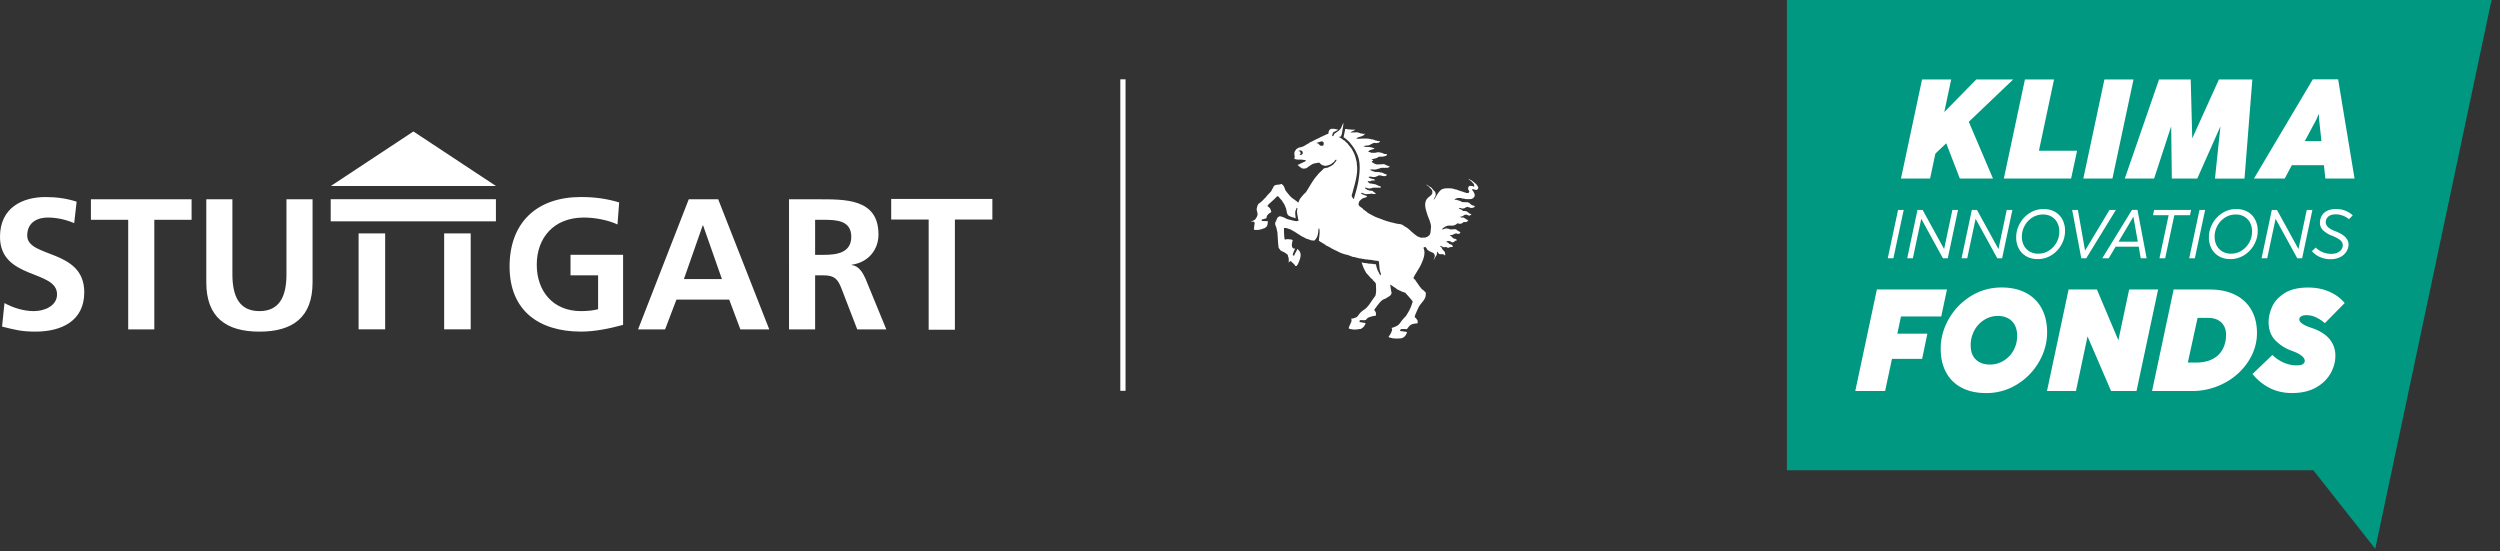
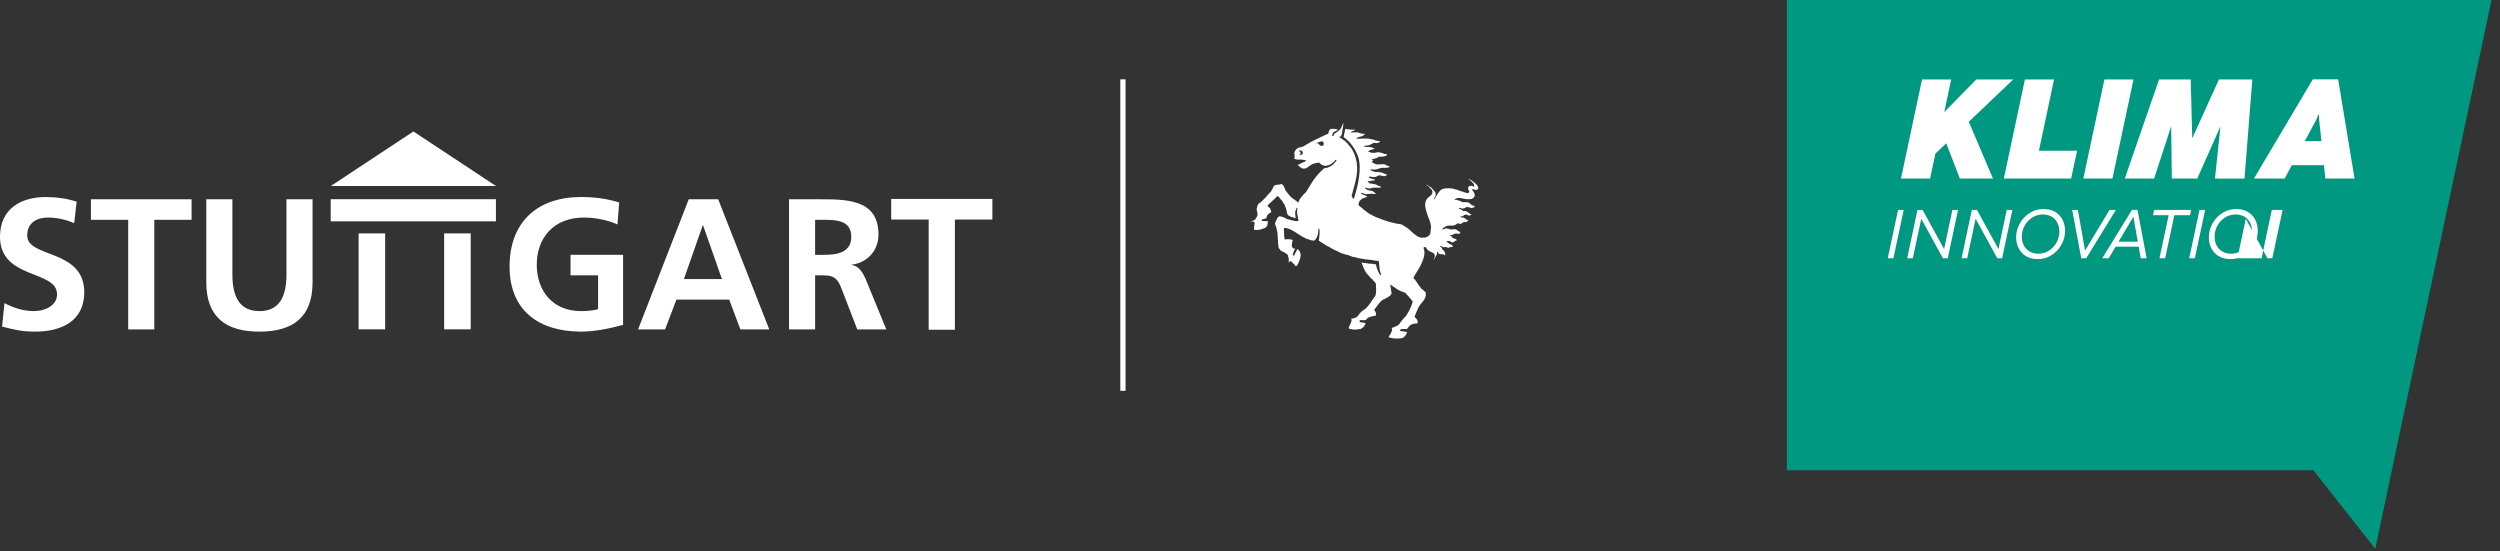
<svg xmlns="http://www.w3.org/2000/svg" id="lhs" version="1.1" viewBox="0 0 1187.59 261.9">
  <rect x="0" y="0" width="1187.59" height="261.9" fill="#333333" stroke="none" />
  <defs>
    <clipPath id="clippath">
      <path d="M882.24 261.2h305.29V0H898.24l-16 261.2z" class="st0" />
    </clipPath>
    <clipPath id="clippath-1">
      <path d="M870.27 261.2h317.26V0H875.19l-4.92 261.2z" class="st0" />
    </clipPath>
    <clipPath id="clippath-2">
-       <path d="M845.84 261.2h341.69V0" class="st0" />
-     </clipPath>
+       </clipPath>
    <clipPath id="clippath-3">
      <path d="M845.9 261.9h341.69V.71" class="st0" />
    </clipPath>
    <style>
      .st0{fill:none}.st5{fill:#fff}
    </style>
  </defs>
  <path fill="#009881" d="M848.84 0v223.38h250.08l29.4 37.32L1183.57 0H848.84z" />
  <g>
    <path d="M938.8 37.76h17.52l-21.07 20.1 11.49 26.96H931l-6.47-16.75-5.15 4.89-2.52 11.86h-13.83l10.01-47.06h13.84l-3.28 15.47 15.2-15.47zM983.85 84.82h-31.96l10.02-47.06h13.83l-7.17 33.83h18.12l-2.84 13.23zM1003.48 84.82h-13.83l10.02-47.06h13.83l-10.02 47.06zM1023.28 84.82h-13.93l16.27-47.06h15.05l.73 27.97 12.66-27.97h15.88l-3.72 47.09h-14.03L1054.8 60l-11.02 24.82h-12.09l-.3-24.82-8.11 24.82zM1100.42 56.65l-5.56 10.39h7.9l-1.11-10.39-.1-2.44h-.1l-1.04 2.44Zm18.08 28.17h-13.87l-.67-6.33h-15.27l-3.38 6.33h-14.61l27.97-47.13h12.03l7.8 47.13ZM899.44 122.67h-2.68l4.89-22.96h2.68l-4.89 22.96zM908.68 122.67H906l4.87-22.96h2.44l10.21 18.6 3.94-18.6h2.68l-4.87 22.96h-2.32l-10.28-18.75-3.99 18.75zM934.5 122.67h-2.68l4.87-22.96h2.44l10.21 18.6 3.94-18.6h2.68l-4.87 22.96h-2.32l-10.28-18.75-3.99 18.75z" class="st5" />
    <g clip-path="url(#clippath)">
      <path d="M973.34 119.03a10.69 10.69 0 0 0 4.91-9.03c0-1.61-.33-3.03-.99-4.26a7.03 7.03 0 0 0-2.74-2.85 7.86 7.86 0 0 0-3.99-1c-1.89 0-3.6.49-5.13 1.47a10.44 10.44 0 0 0-3.62 3.9 10.65 10.65 0 0 0-1.32 5.16c0 1.6.33 3.02.99 4.24a7 7 0 0 0 2.76 2.84 7.95 7.95 0 0 0 4 1.01c1.89 0 3.59-.49 5.12-1.46m-10.69 2.74a9.1 9.1 0 0 1-3.6-3.65 11.12 11.12 0 0 1-1.28-5.43c0-2.28.57-4.45 1.71-6.51a13.64 13.64 0 0 1 4.69-5c1.99-1.27 4.2-1.9 6.65-1.9 1.99 0 3.76.43 5.3 1.29a9.01 9.01 0 0 1 3.59 3.65 11.28 11.28 0 0 1 1.27 5.45c0 2.28-.57 4.45-1.7 6.5a13.58 13.58 0 0 1-4.68 4.99 12.15 12.15 0 0 1-6.63 1.9c-2 0-3.78-.43-5.32-1.29" class="st5" />
    </g>
    <path d="M991.05 122.67h-2.37l-4.33-22.96h2.71l3.41 19.28h.03l11.59-19.28h3.04l-14.08 22.96zM1013.23 103.32l-6.85 11.49h9.15l-2.03-11.49-.05-.43-.23.43Zm6.49 19.35h-2.79l-.96-5.49h-10.98l-3.27 5.49h-3.07l14.12-22.98h2.61l4.35 22.98ZM1028.53 122.67h-2.7l4.35-20.43h-7.42l.53-2.53h17.55l-.52 2.53h-7.44l-4.35 20.43zM1042.64 122.67h-2.68l4.88-22.96h2.68l-4.88 22.96z" class="st5" />
    <g clip-path="url(#clippath-1)">
      <path d="M1064.89 119.03a10.69 10.69 0 0 0 4.92-9.03c0-1.61-.33-3.03-.99-4.26a7.03 7.03 0 0 0-2.74-2.85c-1.17-.67-2.5-1-3.99-1-1.88 0-3.6.49-5.13 1.47a10.44 10.44 0 0 0-3.62 3.9 10.64 10.64 0 0 0-1.31 5.16c0 1.6.33 3.02.99 4.24a7 7 0 0 0 2.76 2.84 7.95 7.95 0 0 0 4 1.01c1.88 0 3.59-.49 5.12-1.46m-10.72 2.74a9.1 9.1 0 0 1-3.6-3.65 11.12 11.12 0 0 1-1.28-5.43c0-2.28.57-4.45 1.71-6.51a13.64 13.64 0 0 1 4.69-5c1.99-1.27 4.2-1.9 6.64-1.9 1.99 0 3.76.43 5.3 1.29a9.01 9.01 0 0 1 3.59 3.65 11.28 11.28 0 0 1 1.27 5.45c0 2.28-.57 4.45-1.7 6.5a13.66 13.66 0 0 1-4.68 4.99 12.15 12.15 0 0 1-6.63 1.9c-2.01 0-3.78-.43-5.32-1.29" class="st5" />
    </g>
-     <path d="M1077.01 122.67h-2.68l4.87-22.96h2.43l10.22 18.6 3.94-18.6h2.68l-4.87 22.96h-2.33l-10.28-18.75-3.98 18.75z" class="st5" />
+     <path d="M1077.01 122.67h-2.68l4.87-22.96h2.43h2.68l-4.87 22.96h-2.33l-10.28-18.75-3.98 18.75z" class="st5" />
    <g clip-path="url(#clippath-2)">
-       <path d="M1102.09 122.11a10 10 0 0 1-3.84-2.82l1.8-1.71a10.26 10.26 0 0 0 7.34 3.01c1.2 0 2.21-.2 3.05-.6a4.5 4.5 0 0 0 1.86-1.53c.4-.62.6-1.27.6-1.95 0-1.01-.47-1.88-1.42-2.59s-2.2-1.37-3.76-1.97a12.44 12.44 0 0 1-4.1-2.48 4.99 4.99 0 0 1-1.57-3.79c0-.99.24-1.97.72-2.94a5.86 5.86 0 0 1 2.46-2.45c1.16-.66 2.69-1 4.6-1 2.95 0 5.56 1 7.81 3.01l-1.8 1.82a9.85 9.85 0 0 0-6.21-2.3c-1.15 0-2.09.18-2.81.55a3.46 3.46 0 0 0-2.01 3.16c0 .89.38 1.69 1.13 2.4.75.7 1.89 1.34 3.4 1.9 4.21 1.58 6.31 3.69 6.31 6.32a6.4 6.4 0 0 1-.92 3.19 7.23 7.23 0 0 1-2.87 2.7 10 10 0 0 1-4.89 1.09c-1.69 0-3.31-.34-4.87-1.01" class="st5" />
-     </g>
+       </g>
    <g clip-path="url(#clippath-3)">
-       <path d="M1043.24 172.23c3.02 0 5.6-.54 7.72-1.63a11.2 11.2 0 0 0 4.84-4.62 14.26 14.26 0 0 0 1.65-7c0-2.45-.76-4.39-2.28-5.82-1.52-1.43-3.6-2.15-6.23-2.15h-5.01l-4.63 21.21h3.95Zm-20.94 13.52 10.26-48.23h17.13c4.62 0 8.62.83 12 2.49a17.73 17.73 0 0 1 7.76 7.16c1.8 3.11 2.69 6.8 2.69 11.05 0 4.71-1.36 9.19-4.08 13.42a30.14 30.14 0 0 1-11.23 10.23 32.62 32.62 0 0 1-15.86 3.88h-18.67ZM1078.38 184.41a24.78 24.78 0 0 1-8.36-6.76l9.44-9.03a18.23 18.23 0 0 0 5.6 3.72c1.97.81 3.88 1.22 5.73 1.22 1.62 0 2.71-.22 3.24-.65.54-.43.81-.92.81-1.44 0-1.74-2.06-3.35-6.18-4.84-2.86-1-5.41-2.61-7.64-4.8-2.23-2.2-3.35-5.13-3.35-8.79 0-2.4.56-4.85 1.68-7.35 1.12-2.5 3.08-4.63 5.89-6.42 2.8-1.78 6.55-2.68 11.24-2.68 3.68 0 7.01.65 9.99 1.96 2.98 1.3 5.42 3.1 7.35 5.39l-9.44 9.58a17.86 17.86 0 0 0-3.97-2.66 10.47 10.47 0 0 0-4.79-1.15c-1.1 0-1.93.2-2.51.58-.57.39-.86.87-.86 1.44 0 1.42 1.93 2.76 5.8 4.02 3.84 1.3 6.69 3.07 8.55 5.3a12.2 12.2 0 0 1 2.78 8.08c0 2.72-.74 5.43-2.21 8.13a17.63 17.63 0 0 1-6.87 6.75c-3.1 1.8-6.95 2.7-11.55 2.7-3.78 0-7.24-.77-10.38-2.3" class="st5" />
-     </g>
-     <path d="M986.15 185.75h-13.76l10.26-48.23h13.46l10.19 24.1 5.12-24.1h13.76l-10.26 48.23h-12.08l-11.19-25.95-5.5 25.95zM895.49 185.75h-14.17l10.26-48.23h33.3l-2.72 12.81h-19.12l-1.75 8.17h14.28l-2.5 11.98h-14.32l-3.26 15.27zM951.72 171.4a13.08 13.08 0 0 0 4.74-4.91 13.98 13.98 0 0 0 1.75-6.97c0-2.06-.39-3.79-1.18-5.2a7.75 7.75 0 0 0-3.24-3.18 10.07 10.07 0 0 0-4.7-1.06 12 12 0 0 0-6.47 1.84 13.3 13.3 0 0 0-4.72 5.03 14.45 14.45 0 0 0-1.75 7.07c0 3 .83 5.27 2.51 6.83 1.67 1.56 3.87 2.33 6.59 2.33 2.34 0 4.5-.6 6.49-1.78m-19.84 12.79a17.3 17.3 0 0 1-7.43-7.28c-1.72-3.17-2.57-6.94-2.57-11.31 0-4.85 1.26-9.51 3.79-13.99 2.53-4.47 6.01-8.1 10.43-10.88s9.34-4.17 14.74-4.17c4.44 0 8.28.86 11.53 2.57a17.73 17.73 0 0 1 7.47 7.38c1.73 3.2 2.59 7 2.59 11.4 0 4.81-1.26 9.43-3.79 13.87a30.1 30.1 0 0 1-10.45 10.8 27.4 27.4 0 0 1-14.76 4.14c-4.46 0-8.31-.84-11.55-2.52" class="st5" />
+       </g>
  </g>
  <g>
    <g>
      <path d="M170.35 110.88h12.61v45.55h-12.61zM210.99 110.88h12.61v45.55h-12.61zM157.1 94.63h78.48v10.51H157.1zM235.63 88.37l-39.25-25.92-39.24 25.92h78.49zM35.24 106c-3.9-1.68-8.23-2.66-12.57-2.66s-9.74 1.86-9.74 8.59c0 10.71 27.1 6.2 27.1 26.92 0 13.55-10.71 18.68-23.2 18.68-6.73 0-9.74-.89-15.85-2.39l1.15-11.16c4.25 2.3 9.12 3.81 13.99 3.81s10.98-2.39 10.98-7.97c0-11.78-27.1-6.91-27.1-27.36C0 98.65 10.71 93.6 21.61 93.6c5.31 0 10.27.71 14.79 2.21l-1.15 10.18ZM60.9 104.41H43.19v-9.74h47.82v9.74H73.3v52.07H60.9v-52.07ZM98 94.67h12.4v35.68c0 10.54 3.36 17.44 12.84 17.44s12.84-6.91 12.84-17.44V94.67h12.4v39.49c0 16.56-9.39 23.38-25.24 23.38S98 150.72 98 134.16V94.67ZM293.32 106.62c-4.78-2.21-10.98-3.28-15.94-3.28-14.43 0-22.4 9.74-22.4 22.4s7.79 22.05 20.99 22.05c3.36 0 6.02-.35 8.15-.89v-16.12h-13.1v-9.74h24.97v33.29c-6.55 1.77-13.37 3.19-20.01 3.19-20.01 0-33.91-10.01-33.91-30.9S255 93.59 275.98 93.59c7.17 0 12.84.97 18.15 2.57l-.8 10.45ZM327.18 94.67h13.99l24.26 61.81h-13.72l-5.31-14.17h-25.06l-5.4 14.17H303.1l24.08-61.81Zm6.82 12.4h-.18l-8.94 25.5h18.06l-8.94-25.5ZM374.81 94.67h13.37c13.28 0 29.13-.44 29.13 16.74 0 7.26-4.87 13.28-12.75 14.34v.18c3.36.27 5.31 3.63 6.55 6.38l9.92 24.17h-13.81l-7.44-19.3c-1.77-4.6-3.36-6.38-8.59-6.38h-3.98v25.68h-12.4V94.67Zm12.4 26.39h4.07c6.11 0 13.11-.89 13.11-8.59s-6.91-8.06-13.11-8.06h-4.07v16.65ZM441.15 104.29h-17.8V94.5h48.06v9.79h-17.8v52.33h-12.46v-52.33Z" class="st5" />
    </g>
    <g>
      <path d="m652.57 125.38-.14.04h.19l-.05-.04z" />
      <path d="M702.13 89.62c.33-.7-.33-1.26-.56-1.78-.8-.89-1.73-1.45-2.53-2.2-.66.05-.84-.52-1.31-.61 0 .05.05.14-.05.19.51.33 1.08.8 1.59 1.22.23.56.75.61.84 1.08.14.33.33.84.05 1.17-.14-.09-.47-.05-.47-.28-.7-.05-1.12-.23-1.78 0-.37.28-.56.89-.47 1.36-.05.61.7.75.47 1.4 0 .19-.28.28-.19.37-.33.28-.94.14-1.4.09-.09-.33-.61-.19-.94-.28-.09-.09.14-.05 0-.14-1.08-.23-2.15-.7-3.28-1.03l.09-.09c-.75 0-1.45-.33-2.15-.51a17.12 17.12 0 0 0-3.79-.05c-.66.14-1.4.37-1.92.84-1.22 1.17-1.92 2.62-2.71 3.93-.33.05-.19.61-.56.47.19-.75.94-1.45.94-2.29a2.43 2.43 0 0 0-.42-1.54c-.7-.51-1.17-1.4-1.83-1.97-.61-.28-1.17-.7-1.73-1.03 0 0 .05-.05.09-.05-.14-.09-.33-.14-.47-.05-.05.33.47.09.42.42.14 0 .23.09.37.09.66.75 1.26 1.26 1.87 2.01-.19.14.19.33.09.42.19.8-.09 1.5-.66 2.01-.51.51-1.17.89-1.68 1.45-1.87 2.25-.8 5.15-.05 7.58.7 2.06 1.87 4.26 1.78 6.32-.28 1.26.05 2.71-.94 3.79-.47.05-.47.51-.84.51l.09.09c-.28.14-.89 0-.84.33l-2.39.05c-.66-.33-1.08-.42-1.73-.7l.09-.05c-1.22-.75-2.15-1.68-3.09-2.43l.05-.05c-.61-.47-1.12-1.03-1.73-1.4l.05-.05-.47-.19.05-.05c-.89-.33-1.59-1.22-2.62-1.45l-1.22-.19h.05c-1.31-.09-2.71-.66-3.98-.84 0-.02.03-.02.05-.02-.33-.2-.77-.13-1.08-.26.05 0 .05-.05.09-.05-.28-.19-.7-.09-1.03-.23.05-.05.09-.05.14-.05-.28-.09-.56-.19-.89-.23l.03-.01c-.69-.11-.85-.55-1.62-.55l.05-.05c-.98-.42-1.97-.7-2.85-1.08l.05-.09c-.19-.09-.47 0-.66-.23l.05-.05c-.47-.05-.8-.47-1.17-.47l.09-.09c-.84-.28-1.68-.89-2.29-1.31l.05-.05-.37-.23.05-.05c-.14-.19-.56-.05-.47-.33h.05c-.47-.23-.75-.51-1.17-.7.05-.05 0-.14.05-.19-.66-.61-1.5-.98-2.01-1.68-.19-.75.09-1.73.61-2.25.42-.33.8-.8 1.22-.98l-.05-.05c.75-.09 1.08-.42 1.83-.51v-.05l.37-.14c.14-.33-.37-.09-.28-.42-.61-.33-1.12-.47-1.78-.7v-.05l-.61-.28c.05-.14-.23-.23-.19-.37.19-.14.47-.09.66-.05.61.33 1.31.56 1.97.61.89-.23 1.64-.05 2.43-.33.47.28 1.31.28 1.83.14.28-.09-.14-.23-.14-.37-.37-.19-.7-.51-1.08-.75l.05-.05c-.61-.42-1.36-.28-1.97-.42 0 0 0-.05.05-.05-.23-.19-.61-.09-.89-.23-.05-.19-.61-.47-.84-.56.14-.19-.37-.09-.23-.42.14-.14.42-.09.61-.05.37.23 1.03.28 1.54.42.42-.28 1.17-.05 1.45-.42 1.31-.09 2.76.09 3.98-.14.19-.37-.42-.51-.61-.66-.23-.05-.56 0-.7-.19l.05-.05c-.42-.14-.8-.33-1.17-.51.02-.04.04-.05.06-.05-1-.02-1.91-.46-2.87-.41-.28-.19-.7-.51-1.03-.84.05-.14-.09-.19.09-.23.47-.05 1.03.05 1.45-.09l.09-.19c.66-.09 1.4 0 1.97-.23-.23-.14-.47-.37-.75-.42l.05-.09c-.7.05-1.12-.37-1.78-.37-.05-.33-.66-.14-.7-.61.28-.33 1.08-.14 1.59-.14 0 .05-.23 0-.05.05.89.19 1.64.14 2.43-.28.14-.19.61-.09.61-.37 1.31-.28 2.48.7 3.7.14-.05 0-.09 0-.09-.05l.42-.19c.09-.19 0-.19 0-.42-1.03 0-2.11-1.12-3-.89-.8-.42-1.92-.09-2.81-.33 0-.28-.75-.14-1.03-.33l.09-.09c-.51-.05-.89-.37-1.22-.66.89-.14 1.92.09 2.9-.05.84-.28 1.64-.42 2.39-.75 1.17-.05 2.2.05 3.42-.09-.09-.28.33-.14.47-.28-.14-.14.28-.14.14-.37-.47-.05-1.03-.33-1.45-.42l.05-.05c-.51-.19-.94-.56-1.4-.51l.05-.05c-1.22.05-2.48.19-3.65.09-.75-.28-1.5-.7-2.15-1.17.28-.28.42-.42.7-.56.09-.47-.61-.28-.66-.66.94-.23 1.78-.37 2.67-.7 0-.23.56-.28.47-.42.84-.28 1.87.05 2.62-.28.7-.05 1.03-.23 1.54-.66.05-.7-.94-.33-1.4-.51a5.93 5.93 0 0 0-3.32-.75c-.84.37-1.92.23-2.9.19-.37-.37-.94-.19-1.31-.56.09-.23.47-.33.51-.47.84-.42 1.73-.56 2.48-.89-.05-.05-.33-.23-.19-.19-.56-.28-1.08-.28-1.59-.51-.89-.14-1.92-.05-2.81-.19l.05-.05-.66-.19c.05-.19.37 0 .47-.19 0 0-.09.05-.09 0 .56-.14 1.22-.14 1.83-.19 1.17-.33 2.11-1.22 3.18-1.26.66.33 1.26-.09 1.92-.09.09-.23.51-.42.47-.75h-1.22c-.14-.37-.8-.14-1.12-.33 0-.05.05-.05.09-.05-.28-.28-.8 0-.89-.37l-1.31-.14s.05-.05.09-.05c-2.29-.51-4.59-.09-6.83-.19 0-.23.33-.28.37-.42.75-.42 1.54-.51 2.34-.8l-.05-.05.66-.19-.14-.09.47-.19c.09-.14.28-.47.33-.66-.05-.05-.14 0-.19-.05-.14.09-.14.14-.14.23-.61-.14-1.17-.28-1.78-.28-.09-.33-.7-.09-.84-.42-1.26-.23-2.71.05-3.88-.05.7-.61 1.78-.66 2.29-1.36-1.22.14-2.57-.05-3.93-.19.05-.05.09-.05.14-.05-.33 0-.7-.19-1.03.09-.09 1.36-.56 2.48-.7 3.88.19 0 .28.09.42.14-.09.05 0 .05-.09.09.47-.05.42.42.8.47l1.73 1.59c.56.8 1.26 1.59 1.83 2.43.8 1.17 1.36 2.34 1.92 3.65 1.54 3.65 1.08 8.24.42 12.36-.47 2.86-1.36 5.57-2.11 8.38-.14.05-.23.19-.37.09.09-.42-.47-.47-.37-.84-.75-.66.05-1.68.14-2.48 1.12-4.17 2.62-8.94 1.97-13.11-.09-.37.05-.7-.05-.94-.47-2.01-.84-3.7-1.87-5.43-.56-1.4-1.78-2.39-2.48-3.56-.61-.37-.94-.89-1.45-1.36-.56-.05-.75-.66-1.26-.75.05 0 .05-.05.09-.05-.47-.28-1.03-.56-1.5-.89.05-.19.33-.09.47-.09.75-.09.61-.94.98-1.4.14-1.73.7-3.7.66-5.29-.61 1.22-.94 2.95-2.2 3.74-.33.56-.89.51-1.17.89l.05.05c-.37.09-.47.37-.89.51-.42.42-.28 1.26-.94 1.22-.37-.33.09-1.12.19-1.54.28-.66 1.08-.61 1.59-1.03v-.05l.61-.23a.82.82 0 0 0 .19-.33l-1.31-.19s.05-.05.09-.05a8.56 8.56 0 0 0-2.15-.05c.05.14-.14.14-.19.14-.84.42-.89 1.59-1.03 2.2-.66.14-1.31.51-2.01.8l.05.05c-.51.05-.7.42-1.22.47l.05.05-.7.23s.09 0 .09.05l-2.76 1.31.05.05-.7.23.05.05-.51.23.05.05c-.56.23-1.17.42-1.54.8l.05.05-.56.19.05.05c-.61.33-1.45.8-1.92 1.12-.84.47-1.68.56-2.53.8l.05.05c-.51-.09-.61.47-1.08.51-.19.23-.51.56-.61.89-1.03 1.17.05 2.53-.47 3.7-.05.47.7.19.84.42 1.12.19 2.2 0 3.32.19 0 0-.05.05-.09.05l1.08.05c.37.09.19.33.23.56-1.03.42-1.87.94-2.85 1.31.05 0 .09 0 .14.05-.37.14-.7.23-1.03.37-.19.33.47.23.33.52.42.14.28.28.7.42-.05 0-.05.05-.09.05.09.19.33.09.51.23-.05.05-.09.05-.14.05.14.14.47.05.51.33.75.33 1.59.19 2.39-.05-.05-.23.23-.14.37-.23l-.05-.05c.33-.19.47-.47.89-.56l-.05-.05c.51-.33 1.08-.7 1.64-1.03.98-.42 2.11-.47 3.09-.7.51.37 1.03.94 1.54 1.26.7-.05.84.37 1.54.28a7.7 7.7 0 0 0 2.67-.84l-.05-.05c.52-.14.7-.66 1.17-.75l-.05-.05c.56-.37.7-1.17 1.36-1.22.23.33-.14.7-.33.94-.23.37-.66.75-.98 1.22-.56.51-.98.66-1.45 1.03-.56 0-.8.52-1.36.52.05 0 .14 0 .14.05-.42.14-.98.05-1.36.28-.42.05-.7.14-.89.47-.84.94-1.97 1.73-2.67 2.76-2.2 2.39-3.65 5.29-5.43 8.05-.28.37-.7.7-1.12 1.08-.42.61-.98 1.08-1.4 1.73-.61.56-.8 1.45-1.17 2.25-.51-.33-.98-.84-1.54-1.12 0 0 .05-.05.09-.05l-.84-.51h.05l-.42-.28.05-.05c-.51-.05-.23-.33-.75-.47a35.72 35.72 0 0 1-2.9-3.56c-.09-.66-.47-1.22-.66-1.83-.19-.05-.37-.33-.37-.51-.49-.09-.39-.43-.86-.46-1.17.59-2.65 0-3.59 1.16-.23.75-.75 1.31-1.08 2.15-.75 1.03-2.01 1.97-2.62 3.04-.66.42-.8.89-1.4 1.31l.05.05c-.56.47-1.08.94-1.64 1.4-1.08.51-1.12 1.97-1.4 2.85.09.7.23.98.37 1.73.37 1.31-.51 2.39-1.17 3.28-.61.37-1.31.7-1.97.7.09 0 .05.09.05.14.56 0 1.08 0 1.54.19.14.19.23.56.28.8-.23.7-.23 1.87-.42 2.67l.23.14s-.09.09-.09.14c.94.19 1.97.05 2.81-.05.09-.23.66-.14.84-.23.42-.23.98-.37 1.5-.56-.05-.28.61-.23.56-.47.8-.61.66-1.92.89-2.76l-2.95-.09c.14-.23-.19-.42 0-.66.66-.23 1.45-.42 2.2-.66.09-.56.14-1.22.61-1.54.28-.61.98-.84 1.5-1.26.51-.19-.14-.7 0-1.08-.23-.23-.28-.56-.42-.84-.42-.37-.66-.75-1.17-.94-.05-.33.33-.56.47-.89 1.36-1.31 2.76-2.39 3.93-3.74.09-.09.23-.14.37-.09.51-.14.37.28.75.42.42.75 1.17 1.26 1.5 1.87.51.94 1.22 1.68 1.4 2.62.66 1.12.56 2.25.98 3.42.09.23.28.37.33.61.51.37 1.45.8 2.15 1.03.7-.09.8.51 1.45.37.05-1.03-.37-2.25-.05-3.46.19-.37.33-.89.56-1.36.19-.14.28 0 .42.09-.51 1.54-.09 3 .19 4.45-.09.56.28.89.33 1.4-.75.56-1.5.19-2.29.19.09-.09.19-.05.28-.05-.84-.09-1.54-.37-2.39-.51.05 0 .05-.05.09-.05-1.4-.05-2.43-1.17-3.79-1.36l.09-.05c-.51-.09-1.03-.28-1.5 0 .05 0 .14-.05.14.05-.84.23-1.08 1.45-1.4 2.15-1.03 1.31.28 2.48.33 3.74.09.61.37 1.22.37 1.73.19 2.34.23 4.77.56 7.07.19.51.75.84.89 1.36.42.05.7.47 1.12.47l-.09.05c.19.14.47.05.61.28h-.05c.42.09.61.42 1.03.51l-.05.05c.33.28.61.42.89.75.14.37.09.8.33 1.12.14.8.23 1.5.05 2.39.33.19.28-.33.51-.37l-.05-.05c.19-.23.51-.09.75-.09.42.56.98.94 1.5 1.45.14.23.33.47.47.75.19.05.56.14.7-.09.19-.23.37-.47.56-.75.8-1.92 2.01-4.35.7-6.27-.42-.28-.56-.75-.94-.94-.51 1.22-1.08 1.92-1.54 3.14-.23 0-.52-.05-.7-.14.14-1.12.7-2.2 1.17-3.18-.37 0-.75 0-1.03-.19-.09-.19-.28-.37-.42-.56-.28-1.12 0-2.01.28-3.32-.09-.09-.37.05-.33-.19l-1.68-.19c.14-.05.28-.05.42-.05h-1.08s.14 0 .19.05c-.51-.05-.98.28-1.36.05-.28-1.78-.28-3.56-.33-5.29 1.08-.37 2.15.37 3.28.61-.05.05-.09.09-.14.09l.66.19-.09.09c.47.05.61.42 1.08.47l-.14.14c.23.05.47.05.66.14l-.14.14c.19.05.42.05.56.19l-.09.09c.42 0 .56.42.94.42l-.09.09.51.23-.09.09c.56-.09.47.47.98.42l-.09.14c.19.05.37.05.56.19-.05 0-.05.05-.09.05.75.37 1.54.7 2.25 1.17.75.19 1.54.47 2.34.8.56.05 1.31.23 1.83 0 .14-.33.47-.56.61-.84.98-1.45 1.03-3.14 1.12-4.73.09.09.28-.14.37.05.42 1.92-.09 3.88-.19 5.8.51.05.51.51 1.03.51l-.09.09c.14.09.47.09.47.28l.56.23-.05.05.47.19-.14.14c.19.05.42.05.61.14-.14.05-.05.09-.05.14.19 0 .28.14.47.19l-.09.05c.51.42 1.12.42 1.54.84h-.05c.56.14 1.03.56 1.54.84h-.05l.66.23-.09.09.66.19-.09.09c.23.05.47.05.61.23h-.05c.14.14.42.14.61.19l-.05.19c.61-.19.66.47 1.26.42 0 0-.05.05-.09.05.94.42 2.06.84 2.95 1.03l-.05.09c1.26.05 2.67.8 3.79 1.17.98-.05 1.4.42 2.34.42 0 0-.05.05-.05.09 1.08.19 2.06.37 3.09.47 0 .05-.19 0-.09.05.61.19 1.31.09 1.92.23l-.05.05c1.64-.05 3 .51 4.63.51-.05 0-.05.05-.09.05l.51.19c.19 1.45.23 2.76.42 4.17.19.51.33 1.12.47 1.59.51.42-.28.51-.05.94-.23-.09-.33-.47-.51-.61-.33-.66-.47-1.12-.84-1.68-.33-.89-.66-1.78-.8-2.67-.05-.66-1.08-.28-1.59-.47.09-.05.23-.05.33-.05l-2.76-.19.07-.05c-.7-.18-1.53-.14-2.18-.28.05-.05.09 0 .14 0a1.42 1.42 0 0 0-.89-.14c.61 1.78 1.31 3.7 2.43 5.24.75.7 1.4 1.54 2.01 2.25.42-.05.23.42.61.37.37.84 1.4 1.31 1.73 2.25.05 2.06.33 3.7-.28 5.76-1.54 1.87-2.71 4.21-4.35 5.76-.61.61-1.36.94-2.01 1.54-1.03.66-1.59 1.97-2.48 2.76-.8.33-1.83.75-2.71.75-.05.23.28.28.28.47.05 1.45-1.22 2.71-1.36 4.17.37.05.7.42 1.17.28.94.37 2.2.19 3.28.14.51-.33 1.12.05 1.54-.37a4.02 4.02 0 0 0 2.01-2.57c-.09-.05-.28-.09-.19-.14-.89 0-1.83-.33-2.62-.37-.09-.23 0-.61.09-.89.98-.23 2.34.33 3.09-.33l-.05-.05c.42-.33.66-.84 1.22-.94l-.05-.05c.89-.23 1.87-.66 2.71-.66v-.05l.7-.09c.09-.66.09-1.64-.37-2.11-.09-.28-.47-.42-.37-.75 1.22-1.54 2.34-3.42 3.88-4.59.56-.37 1.22-.52 1.68-.8.8-.51 1.64-.94 2.2-1.5.09-.28.66-.84.37-1.31-.19-1.17-.42-2.39-.56-3.6.19-.05.37 0 .47.14l-.09.05c.66.19 1.12.84 1.78 1.08-.05 0-.05.05-.09.05.51.09.75.61 1.26.75l-.14.14c.23.05.42.05.66.14-.05.05-.09.05-.14.05.89.33 1.68.89 2.67 1.08-.05 0-.05.05-.09 0 .19.28.8.05.89.37 1.08 1.22 2.34 2.53 3.32 3.84.33.51-.05.89-.19 1.36-.61 2.15-1.73 3.98-2.86 5.8a21.9 21.9 0 0 0-3.04 3.65c-.23.23-.51.56-.89.75l.05.05c-.98.51-2.01.98-3.04 1.22.23.19.42.56.37.84a8.1 8.1 0 0 1-1.5 3.04c-.23.23-.19.42.05.56.51.14.94.28 1.5.37l-.05.05c1.36.19 3.14.19 4.49 0 1.36-.42 2.2-1.5 2.57-2.9-.14-.05-.33-.05-.33-.14l-1.64-.19.05-.05c-.42-.14-1.03 0-1.45-.19.19-.33.28-.7.56-.89.94 0 2.01-.05 2.76.05.51-.66.89-1.26 1.54-1.83a3.63 3.63 0 0 1 1.73-.7l-.05-.05 1.78-.19c.28-.75.09-1.54-.42-2.01-.09-.23-.37-.56-.56-.61-.19-.23-.33-.51-.28-.8.51-1.4 1.12-2.67 1.78-4.12.98-2.06 3.04-3.28 3.42-5.62-.05-.66.33-1.5-.42-1.83-.23-.33-.47-.51-.61-.7-.47 0-.28-.42-.7-.42-.47-.51-.94-1.22-1.36-1.68-.66-1.12-1.4-1.92-1.97-2.95a2.3 2.3 0 0 1-.7-.61l-.05-.33c1.08-2.15 2.57-4.17 3.56-6.22.98-2.2 2.43-5.34 1.12-8 .19-.09.37-.09.42-.28h.75c.33.56.56.84.84 1.36.51.05.28.37.75.42l-.14.09.61.09c.09.14-.14.09 0 .19.23.05.47.05.7.19-.05 0-.05.05-.09.05l.7.23s-.05.05-.09.05l.51.23s-.05.05-.09.05c.09.09.47.19.28.33.66.75 0 1.97-.33 2.86.61-.7.89-1.73 1.5-2.34.14-.56.19-1.08.19-1.64.14-.05.23.05.33.19.09.47.51.56.66.89.66.19 1.36.05 2.06.14 0 .28.56.19.47.47h.33c.09-.51-.05-1.03-.14-1.5-.47-.7-1.31-1.17-1.45-2.06a4.77 4.77 0 0 1-.84-.84c.19-.14.51-.05.75.09l-.09.09c.19.05.42.05.61.19l-.09.05c.42.23 1.03.19 1.5.05.61-.05.7.47 1.31.37.19-.09.56-.05.51-.28l1.54-.14c.14-.37-.23-.61-.33-.89h.05c-.47-.19-.94-.42-1.31-.51-.23-.23-.47-.42-.66-.7-.19 0-.42-.05-.61-.09-.05-.14-.14-.33.05-.51a3.16 3.16 0 0 1 1.73.09c0 .19.42.14.56.42.89.28 1.31-.56 1.87-.66-.05 0-.09 0-.14-.05.19-.19.51-.05.75-.19-.19-.19-.14-.61-.51-.56-.14-.28-.66-.14-.94-.28l.09-.09-.61-.19c-.09-.28-.47-.51-.51-.66-.33-.14-.42-.42-.8-.47 0-.09.05-.09-.05-.19.37-.19.84-.05 1.22-.09.09-.33.56-.19.56-.37.56-.28 1.12-.47 1.64-.33.14.23.7.14 1.03.05l-.05-.05.47-.14c-.09-.28.23-.23.14-.47-.09 0-.28 0-.33-.19l.05-.05c-.66-.33-1.26-.61-1.73-1.12-1.08-.28-2.2.19-3.18-.09-.19-.28-.75-.23-1.12-.33 0-.05.05-.05.09-.05a3.27 3.27 0 0 0-1.68.33h.05c-.33 0-.61.28-.89.09.33-.42.61-.8 1.08-.94.28-.28.84-.56 1.31-.66l-.05-.05c1.03-.28 2.34.05 3.42-.23l-.05-.05.66-.19-.05-.05c.42-.14.56-.37.84-.61.66-.05 1.22.19 1.83.14.37-.28.94-.33 1.12-.75a2.2 2.2 0 0 1 1.08-.05c.51.14.51-.37.98-.37 0-.19.23-.23.33-.42-.66-.28-1.26-.8-1.97-1.17-.33-.37-1.03-.09-1.59-.23 0-.37-.37-.05-.47-.33.56.09 1.03-.33 1.54-.33 0-.05.05-.09 0-.14.52-.33 1.03-.61 1.54-.56.37.05 1.17.66 1.78.42-.05-.28.33-.14.47-.28-.09-.14.19-.28.14-.42-.23-.05-.51-.05-.75-.14-.09-.09-.47-.37-.66-.51 0-.05-.05-.14 0-.19-.56.09-.42-.42-.94-.42l.03-.02c-.54-.17-1.04-.17-1.62-.17a5.4 5.4 0 0 0-2.01-1.17c.14-.51.75-.14 1.17-.19l-.09.05c.37.23.94.14 1.36.09.7-.28 1.22-.8 1.97-.7.19.37.84.05.98.42.7.14 1.45 0 1.92-.33.05-.19.37-.37.33-.56-.66-.05-1.12-.28-1.64-.51-.28-.37-.75-.51-.98-.94-.19-.14-.56.05-.61-.28l-2.81-.09c-.51-.28-.89-.61-1.45-.61 0-.05.09-.05.14-.05-.23-.19-.7-.09-.98-.23l.14-.09c-.47-.14-1.03-.05-1.5-.19.23-.47.94-.47 1.26-.75.66-.05 1.36-.05 1.97 0 .42.42 1.26.09 1.68.42 1.08.14 2.01.09 3.14.05.23-.19.66-.33.94-.51.14-.23.19-.47.47-.61.28-.61.05-1.64-.37-2.15-.09-.51-.84-.8-.7-1.4.84-.14 1.54.61 2.34.23 0-.05-.09-.05-.09-.09l.47-.14c-.19-.19.09-.23.14-.33Zm-83.54-16.29c-.19.09-.33.19-.37.23h-.94c.23-.19.42-.37.56-.7.09-.28-.23-.56-.33-.94-.23-.05-.47-.19-.8-.05-.05-.28.47-.05.42-.37a4.2 4.2 0 0 1 1.12 0h-.05c-.09.28.52.19.42.42a.9.9 0 0 1 .23.8c.05.28-.14.37-.28.61Zm9.97-4.21c-.37.19-.98.14-1.4.05-.19-.33-.7-.56-.84-.94-.33-.23-.7-.14-.94-.19 0-.37.66-.09.61-.42.61-.09 1.17-.28 1.78-.47l-.09-.05h.42s-.05 0-.09.05a2 2 0 0 1 .7.47 1.7 1.7 0 0 1-.14 1.5Z" class="st5" />
-       <path d="M660.39 105.51s.03 0 .04.02c.06 0 0-.02-.04-.02ZM657.66 104.68l.06.01c-.03-.03-.04-.02-.06-.01ZM653.62 87.6h.08-.08ZM608.48 87.42h.1c-.05-.05-.09 0-.09 0ZM649.69 125.19h.02c.16 0 .06-.02-.02 0ZM696.59 100.46s.04 0 .07.02c-.02-.02-.05-.02-.07-.02Z" />
    </g>
    <path d="M532.19 37.68h2.48v147.97h-2.48z" class="st5" />
  </g>
</svg>